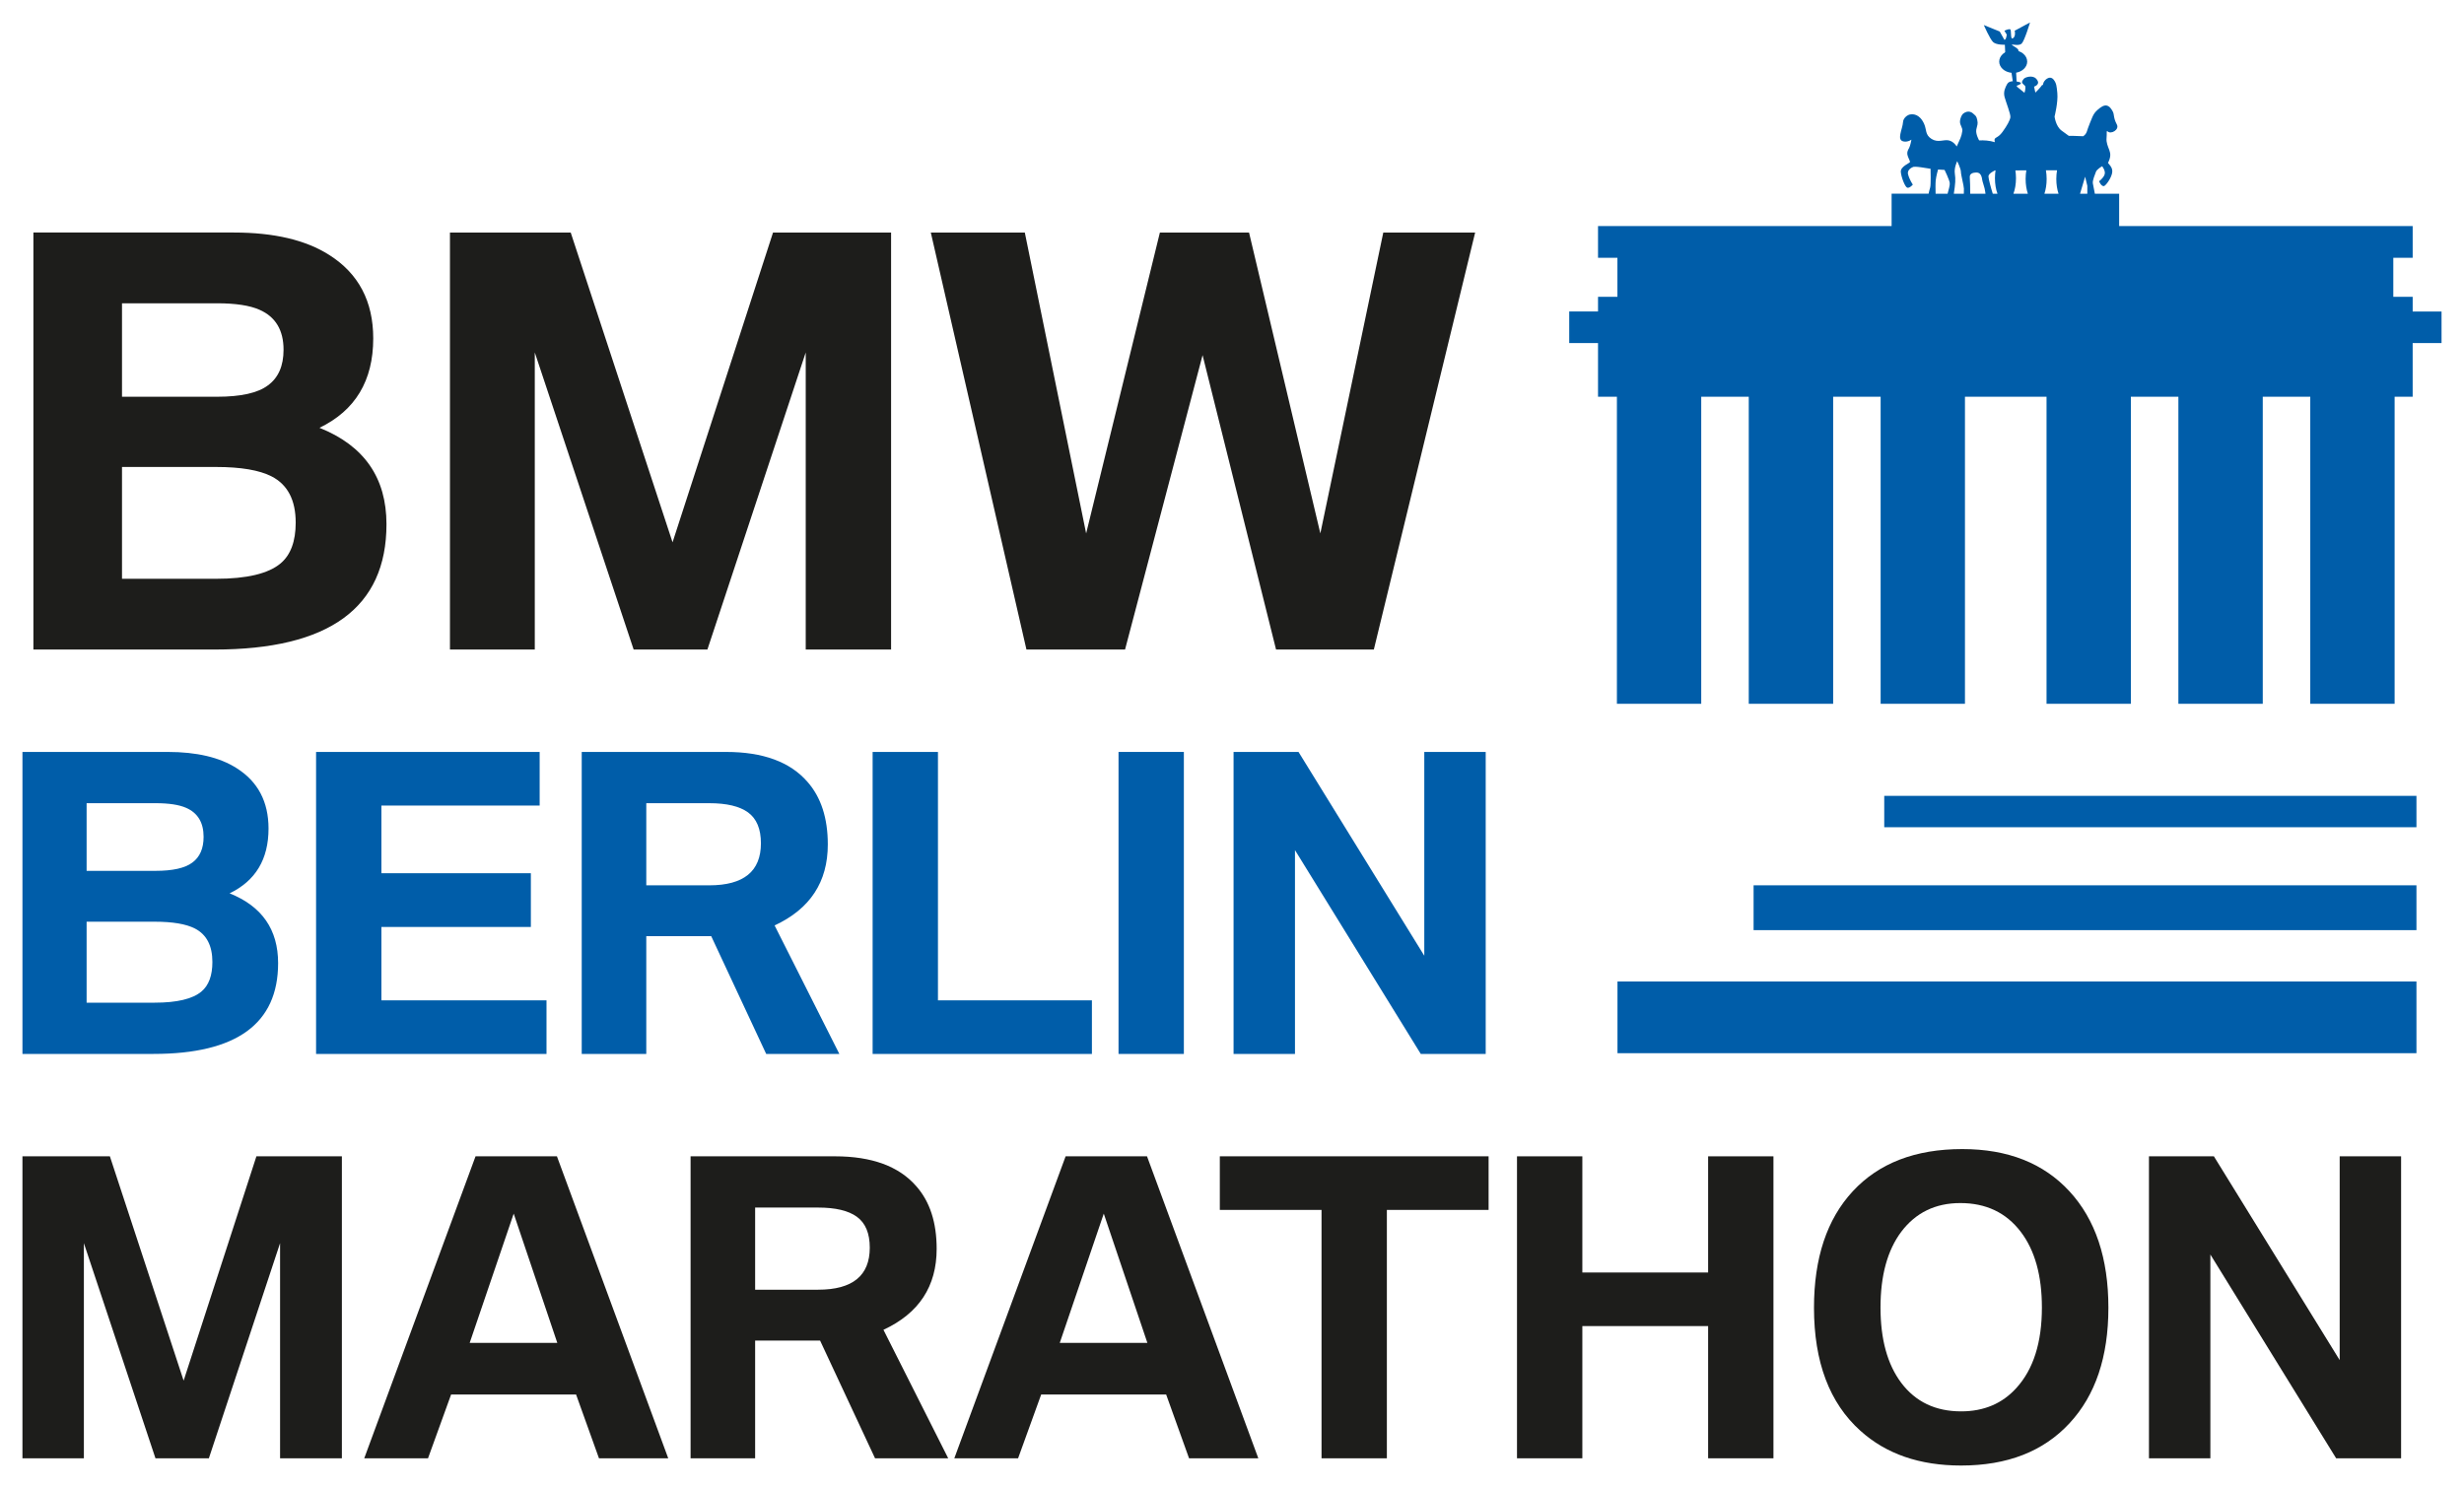
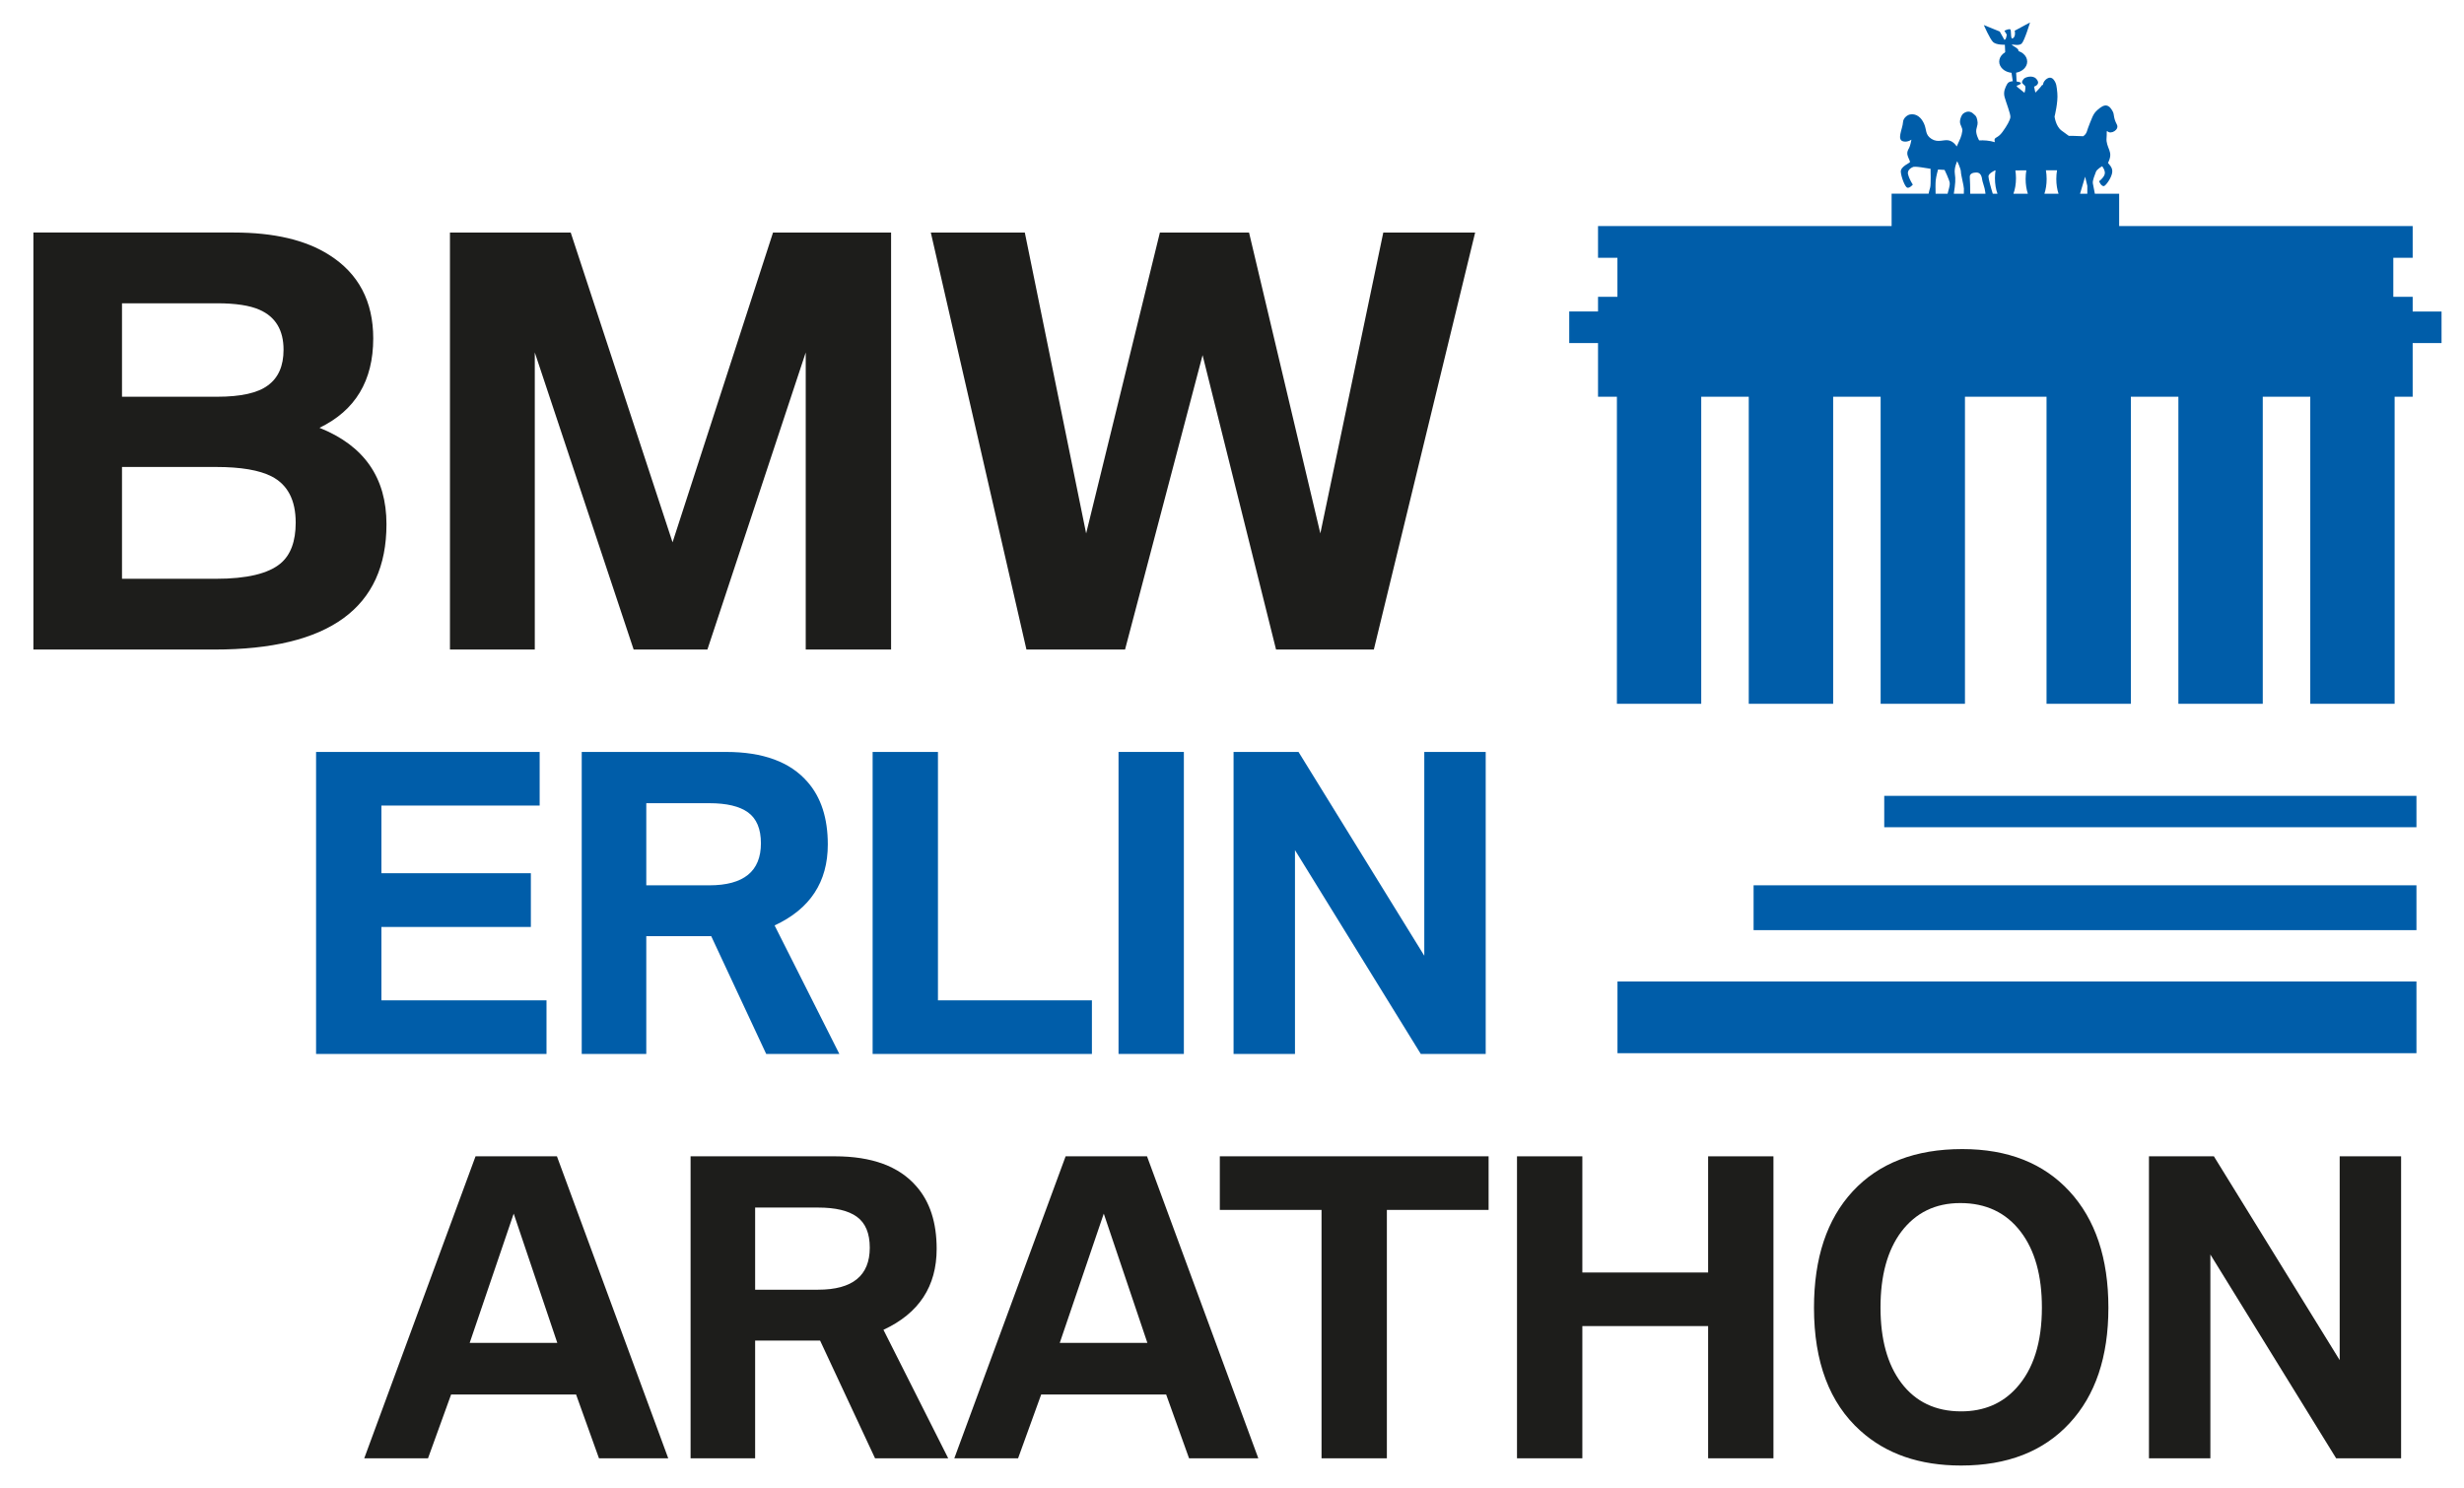
<svg xmlns="http://www.w3.org/2000/svg" xmlns:ns1="http://www.inkscape.org/namespaces/inkscape" xmlns:ns2="http://sodipodi.sourceforge.net/DTD/sodipodi-0.dtd" id="svg2" version="1.1" ns1:version="0.48.5 r10040" width="329.335" height="198.915" xml:space="preserve" ns2:docname="2013 Berlin Marathon logo.svg">
  <defs id="defs6">
    <clipPath clipPathUnits="userSpaceOnUse" id="clipPath16">
      <path d="m 0,0 595.275,0 0,683.149 L 0,683.149 0,0 z" id="path18" ns1:connector-curvature="0" />
    </clipPath>
    <clipPath clipPathUnits="userSpaceOnUse" id="clipPath64">
-       <path d="m 17.953,17.952 560.315,0 0,126.615 -560.315,0 0,-126.615 z" id="path66" ns1:connector-curvature="0" />
-     </clipPath>
+       </clipPath>
    <clipPath clipPathUnits="userSpaceOnUse" id="clipPath536">
      <path d="m 270.464,55.943 52.925,0 0,16.969 -52.925,0 0,-16.969 z" id="path538" ns1:connector-curvature="0" />
    </clipPath>
    <clipPath clipPathUnits="userSpaceOnUse" id="clipPath548">
      <path d="m 17.953,17.952 560.315,0 0,126.615 -560.315,0 0,-126.615 z" id="path550" ns1:connector-curvature="0" />
    </clipPath>
    <clipPath clipPathUnits="userSpaceOnUse" id="clipPath666">
      <path d="m 17.953,17.952 560.315,0 0,126.615 -560.315,0 0,-126.615 z" id="path668" ns1:connector-curvature="0" />
    </clipPath>
    <clipPath clipPathUnits="userSpaceOnUse" id="clipPath698">
      <path d="m 535.497,36.534 5.78,0 0,2.424 -5.78,0 0,-2.424 z" id="path700" ns1:connector-curvature="0" />
    </clipPath>
    <clipPath clipPathUnits="userSpaceOnUse" id="clipPath712">
      <path d="m 535.497,34.121 5.78,0 0,2.423 -5.78,0 0,-2.423 z" id="path714" ns1:connector-curvature="0" />
    </clipPath>
    <clipPath clipPathUnits="userSpaceOnUse" id="clipPath726">
      <path d="m 17.953,17.952 560.315,0 0,126.615 -560.315,0 0,-126.615 z" id="path728" ns1:connector-curvature="0" />
    </clipPath>
    <clipPath clipPathUnits="userSpaceOnUse" id="clipPath906">
-       <path d="m 345.827,696.504 220.157,0 0,131.213 -220.157,0 0,-131.213 z" id="path908" ns1:connector-curvature="0" />
-     </clipPath>
+       </clipPath>
    <clipPath clipPathUnits="userSpaceOnUse" id="clipPath1244">
-       <path d="m 28.346,795.851 145.984,0 0,17.692 -145.984,0 0,-17.692 z" id="path1246" ns1:connector-curvature="0" />
-     </clipPath>
+       </clipPath>
    <clipPath clipPathUnits="userSpaceOnUse" id="clipPath1472">
      <path d="m 185.315,784.855 29.245,0 0,39.685 -29.245,0 0,-39.685 z" id="path1474" ns1:connector-curvature="0" />
    </clipPath>
  </defs>
  <ns2:namedview pagecolor="#ffffff" bordercolor="#666666" borderopacity="1" objecttolerance="10" gridtolerance="10" guidetolerance="10" ns1:pageopacity="0" ns1:pageshadow="2" ns1:window-width="1366" ns1:window-height="705" id="namedview4" showgrid="false" fit-margin-top="3" fit-margin-left="3" fit-margin-right="3" fit-margin-bottom="3" ns1:zoom="2.6851178" ns1:cx="218.06114" ns1:cy="99.457635" ns1:window-x="-8" ns1:window-y="-8" ns1:window-maximized="1" ns1:current-layer="g10" />
  <g id="g10" ns1:groupmode="layer" ns1:label="programmheft-bm-2013" transform="matrix(1.25,0,0,-1.25,-449.751,1089.358)">
    <g id="g910" transform="matrix(1.5,0,0,1.5,575.123,865.688)">
      <path d="m 0,0 c 0,0 0.399,0.133 0.332,0.299 -0.066,0.163 -0.466,0.322 -0.466,0.377 0,0.054 0.5,-0.108 0.697,0.08 0.203,0.189 0.599,1.51 0.599,1.51 L 0.066,1.674 C 0.101,1.592 0.133,1.241 -0.068,1.134 -0.267,1.026 -0.134,1.755 -0.267,1.78 -0.4,1.807 -0.666,1.674 -0.666,1.674 l 0.167,-0.271 c 0,0 -0.03,-0.377 -0.167,-0.377 L -0.999,1.619 -2.131,2.08 c 0,0 0.432,-1 0.664,-1.217 0.235,-0.213 0.835,-0.187 0.835,-0.187 L -0.601,0 0,0 z" style="fill:#005da9;fill-opacity:1;fill-rule:nonzero;stroke:none" id="path912" ns1:connector-curvature="0" />
    </g>
    <g id="g914" transform="matrix(1.5,0,0,1.5,372.846,809.588)">
      <path d="m 0,0 6.701,0 c 2.196,0 3.73,0.366 4.603,1.097 0.719,0.604 1.078,1.573 1.078,2.908 0,1.605 -0.571,2.703 -1.714,3.293 C 9.795,7.747 8.473,7.972 6.701,7.972 L 0,7.972 0,0 z m 0,12.979 6.778,0 c 1.695,0 2.902,0.269 3.621,0.809 0.744,0.539 1.117,1.386 1.117,2.542 0,1.399 -0.572,2.349 -1.714,2.85 -0.693,0.308 -1.701,0.462 -3.024,0.462 l -6.778,0 0,-6.663 z m -6.316,-18.024 0,29.732 14.289,0 c 2.862,0 5.128,-0.533 6.797,-1.598 2.092,-1.323 3.139,-3.306 3.139,-5.951 0,-3.016 -1.277,-5.141 -3.832,-6.374 3.184,-1.27 4.776,-3.562 4.776,-6.874 0,-5.957 -4.09,-8.935 -12.267,-8.935 l -12.902,0 z" style="fill:#1d1d1b;fill-opacity:1;fill-rule:nonzero;stroke:none" id="path916" ns1:connector-curvature="0" />
    </g>
    <g id="g918" transform="matrix(1.5,0,0,1.5,407.913,802.02)">
      <path d="m 0,0 0,29.732 8.608,0 7.26,-22.087 7.163,22.087 8.415,0 0,-29.732 -6.085,0 0,21.182 L 18.352,0 13.095,0 6.047,21.182 6.047,0 0,0 z" style="fill:#1d1d1b;fill-opacity:1;fill-rule:nonzero;stroke:none" id="path920" ns1:connector-curvature="0" />
    </g>
    <g id="g922" transform="matrix(1.5,0,0,1.5,469.555,802.02)">
      <path d="m 0,0 -6.817,29.732 6.701,0 4.372,-21.452 5.257,21.452 6.355,0 5.083,-21.452 4.487,21.452 6.548,0 L 24.764,0 17.794,0 12.556,20.99 7.029,0 0,0 z" style="fill:#1d1d1b;fill-opacity:1;fill-rule:nonzero;stroke:none" id="path924" ns1:connector-curvature="0" />
    </g>
    <g id="g926" transform="matrix(1.5,0,0,1.5,369.062,764.255)">
-       <path d="m 0,0 4.853,0 c 1.589,0 2.7,0.265 3.332,0.794 0.521,0.438 0.781,1.139 0.781,2.107 0,1.161 -0.413,1.956 -1.241,2.384 C 7.093,5.61 6.136,5.773 4.853,5.773 L 0,5.773 0,0 z m 0,9.399 4.908,0 c 1.228,0 2.101,0.195 2.622,0.585 0.539,0.391 0.809,1.004 0.809,1.841 0,1.013 -0.414,1.701 -1.241,2.064 -0.502,0.223 -1.233,0.334 -2.19,0.334 L 0,14.223 0,9.399 z m -4.574,-13.053 0,21.531 10.347,0 c 2.073,0 3.714,-0.386 4.922,-1.158 1.516,-0.957 2.273,-2.393 2.273,-4.308 0,-2.185 -0.925,-3.724 -2.775,-4.616 2.306,-0.921 3.458,-2.58 3.458,-4.978 0,-4.314 -2.96,-6.471 -8.882,-6.471 l -9.343,0 z" style="fill:#005da9;fill-opacity:1;fill-rule:nonzero;stroke:none" id="path928" ns1:connector-curvature="0" />
-     </g>
+       </g>
    <g id="g930" transform="matrix(1.5,0,0,1.5,393.598,758.774)">
      <path d="m 0,0 0,21.531 15.938,0 0,-3.821 -11.281,0 0,-4.825 10.654,0 0,-3.835 -10.654,0 0,-5.229 11.769,0 L 16.426,0 0,0 z" style="fill:#005da9;fill-opacity:1;fill-rule:nonzero;stroke:none" id="path932" ns1:connector-curvature="0" />
    </g>
    <g id="g934" transform="matrix(1.5,0,0,1.5,428.906,776.805)">
      <path d="M 0,0 4.49,0 C 6.944,0 8.172,0.999 8.172,2.998 8.172,4.02 7.865,4.755 7.251,5.201 6.647,5.638 5.726,5.856 4.49,5.856 L 0,5.856 0,0 z m -4.602,-12.021 0,21.531 10.291,0 c 2.631,0 4.565,-0.711 5.801,-2.133 0.967,-1.098 1.45,-2.585 1.45,-4.463 0,-2.677 -1.264,-4.601 -3.793,-5.773 l 4.616,-9.162 -5.215,0 -3.918,8.395 -4.63,0 0,-8.395 -4.602,0 z" style="fill:#005da9;fill-opacity:1;fill-rule:nonzero;stroke:none" id="path936" ns1:connector-curvature="0" />
    </g>
    <g id="g938" transform="matrix(1.5,0,0,1.5,453.108,758.774)">
      <path d="m 0,0 0,21.531 4.657,0 0,-17.71 10.975,0 L 15.632,0 0,0 z" style="fill:#005da9;fill-opacity:1;fill-rule:nonzero;stroke:none" id="path940" ns1:connector-curvature="0" />
    </g>
    <g id="g944" transform="matrix(1.5,0,0,1.5,491.702,758.774)">
      <path d="m 0,0 0,21.531 4.63,0 8.966,-14.53 0,14.53 4.378,0 L 17.974,0 13.345,0 4.378,14.531 4.378,0 0,0 z" style="fill:#005da9;fill-opacity:1;fill-rule:nonzero;stroke:none" id="path946" ns1:connector-curvature="0" />
    </g>
    <g id="g948" transform="matrix(1.5,0,0,1.5,362.201,715.528)">
-       <path d="m 0,0 0,21.53 6.233,0 5.257,-15.994 5.188,15.994 6.093,0 0,-21.53 -4.406,0 0,15.339 L 13.289,0 9.482,0 4.379,15.339 4.379,0 0,0 z" style="fill:#1d1d1b;fill-opacity:1;fill-rule:nonzero;stroke:none" id="path950" ns1:connector-curvature="0" />
-     </g>
+       </g>
    <g id="g952" transform="matrix(1.5,0,0,1.5,410.022,727.869)">
      <path d="M 0,0 6.247,0 3.138,9.217 0,0 z m -7.516,-8.227 7.934,21.53 5.802,0 7.934,-21.53 -4.937,0 -1.631,4.545 -8.911,0 -1.645,-4.545 -4.546,0 z" style="fill:#1d1d1b;fill-opacity:1;fill-rule:nonzero;stroke:none" id="path954" ns1:connector-curvature="0" />
    </g>
    <g id="g956" transform="matrix(1.5,0,0,1.5,440.545,733.559)">
      <path d="M 0,0 4.49,0 C 6.944,0 8.172,0.999 8.172,2.997 8.172,4.02 7.865,4.755 7.251,5.201 6.647,5.638 5.726,5.856 4.49,5.856 L 0,5.856 0,0 z m -4.602,-12.02 0,21.53 10.291,0 c 2.631,0 4.565,-0.711 5.801,-2.134 0.967,-1.097 1.45,-2.584 1.45,-4.462 0,-2.677 -1.264,-4.601 -3.793,-5.773 l 4.616,-9.161 -5.215,0 -3.918,8.394 -4.63,0 0,-8.394 -4.602,0 z" style="fill:#1d1d1b;fill-opacity:1;fill-rule:nonzero;stroke:none" id="path958" ns1:connector-curvature="0" />
    </g>
    <g id="g960" transform="matrix(1.5,0,0,1.5,473.117,727.869)">
      <path d="M 0,0 6.247,0 3.138,9.217 0,0 z m -7.516,-8.227 7.934,21.53 5.802,0 7.934,-21.53 -4.937,0 -1.631,4.545 -8.911,0 -1.645,-4.545 -4.546,0 z" style="fill:#1d1d1b;fill-opacity:1;fill-rule:nonzero;stroke:none" id="path962" ns1:connector-curvature="0" />
    </g>
    <g id="g964" transform="matrix(1.5,0,0,1.5,501.109,715.528)">
-       <path d="m 0,0 0,17.71 -7.251,0 0,3.82 19.16,0 0,-3.82 -7.252,0 L 4.657,0 0,0 z" style="fill:#1d1d1b;fill-opacity:1;fill-rule:nonzero;stroke:none" id="path966" ns1:connector-curvature="0" />
+       <path d="m 0,0 0,17.71 -7.251,0 0,3.82 19.16,0 0,-3.82 -7.252,0 L 4.657,0 0,0 " style="fill:#1d1d1b;fill-opacity:1;fill-rule:nonzero;stroke:none" id="path966" ns1:connector-curvature="0" />
    </g>
    <g id="g968" transform="matrix(1.5,0,0,1.5,522.009,715.528)">
      <path d="m 0,0 0,21.53 4.658,0 0,-8.283 8.967,0 0,8.283 4.656,0 0,-21.53 -4.656,0 0,9.427 -8.967,0 L 4.658,0 0,0 z" style="fill:#1d1d1b;fill-opacity:1;fill-rule:nonzero;stroke:none" id="path970" ns1:connector-curvature="0" />
    </g>
    <g id="g972" transform="matrix(1.5,0,0,1.5,569.412,742.824)">
      <path d="m 0,0 c -1.776,0 -3.179,-0.683 -4.212,-2.049 -0.985,-1.32 -1.478,-3.119 -1.478,-5.397 0,-2.268 0.493,-4.057 1.478,-5.369 1.023,-1.357 2.446,-2.036 4.267,-2.036 1.627,0 2.943,0.558 3.947,1.674 1.208,1.33 1.813,3.24 1.813,5.731 0,2.278 -0.502,4.077 -1.507,5.397 C 3.267,-0.683 1.831,0 0,0 m 0.139,3.85 c 3.244,0 5.792,-1.005 7.642,-3.013 1.85,-2.008 2.775,-4.774 2.775,-8.297 0,-3.505 -0.925,-6.252 -2.775,-8.241 -1.86,-2.009 -4.435,-3.012 -7.726,-3.012 -2.956,0 -5.35,0.827 -7.181,2.482 -2.203,1.98 -3.305,4.904 -3.305,8.771 0,3.542 0.92,6.308 2.761,8.297 1.859,2.008 4.462,3.013 7.809,3.013" style="fill:#1d1d1b;fill-opacity:1;fill-rule:nonzero;stroke:none" id="path974" ns1:connector-curvature="0" />
    </g>
    <g id="g976" transform="matrix(1.5,0,0,1.5,589.582,715.528)">
      <path d="m 0,0 0,21.53 4.629,0 8.967,-14.53 0,14.53 4.378,0 0,-21.53 -4.63,0 L 4.378,14.53 4.378,0 0,0 z" style="fill:#1d1d1b;fill-opacity:1;fill-rule:nonzero;stroke:none" id="path978" ns1:connector-curvature="0" />
    </g>
    <g id="g1230" transform="matrix(1.5,0,0,1.5,566.78,852.183)">
      <path d="M 0,0 C 0.034,0.326 0.167,0.783 0.167,0.783 L 0.632,0.755 c 0,0 0.338,-0.691 0.369,-0.934 0.022,-0.144 -0.084,-0.502 -0.154,-0.763 l -0.855,0 C -0.015,-0.654 -0.022,-0.21 0,0 m 1.533,1.377 c 0,0 0.263,-0.541 0.263,-0.755 0,-0.218 0.214,-1.01 0.214,-1.202 0,-0.076 -0.002,-0.219 -0.005,-0.362 l -0.714,0 c 0.11,0.714 0.135,1.034 0.073,1.428 -0.066,0.432 0.169,0.891 0.169,0.891 M 2.896,0.569 c 0.2,0 0.367,-0.107 0.417,-0.509 0.017,-0.14 0.125,-0.416 0.171,-0.62 0.031,-0.136 0.049,-0.269 0.065,-0.382 l -1.088,0 C 2.458,-0.552 2.451,0.026 2.43,0.215 2.396,0.512 2.696,0.569 2.896,0.569 m 1.327,0.148 0.042,0 C 4.24,0.544 4.223,0.362 4.223,0.169 c 0,-0.426 0.069,-0.811 0.18,-1.111 l -0.335,0 C 3.942,-0.555 3.76,0.13 3.76,0.296 c 0,0.216 0.463,0.421 0.463,0.421 M 6.46,0.722 C 6.429,0.532 6.41,0.327 6.41,0.111 c 0,-0.399 0.061,-0.761 0.159,-1.053 l -1.028,0 c 0.112,0.3 0.182,0.685 0.182,1.111 0,0.194 -0.017,0.378 -0.043,0.552 L 6.46,0.722 z M 8.649,0.728 C 8.616,0.536 8.597,0.329 8.597,0.111 c 0,-0.399 0.061,-0.761 0.159,-1.053 l -1.007,0 c 0.098,0.292 0.159,0.654 0.159,1.053 0,0.217 -0.019,0.423 -0.052,0.615 l 0.793,0.002 z m 2.002,-0.458 0.157,-0.648 0,-0.564 -0.519,0 0.362,1.212 z m 25.408,-9.61 -2.058,0 0,1.048 -1.381,0 0,2.783 1.381,0 0,2.26 -20.924,0 0,2.307 -1.732,0 c -0.051,0.247 -0.123,0.606 -0.144,0.742 -0.032,0.215 0.157,0.629 0.221,0.817 0.065,0.189 0.443,0.399 0.443,0.399 0,0 0.271,-0.328 0.172,-0.598 -0.099,-0.268 -0.391,-0.47 -0.391,-0.47 0,0 0.135,-0.351 0.333,-0.351 0.106,0 0.462,0.451 0.574,0.843 0.101,0.347 -0.025,0.534 -0.271,0.813 0.197,0.398 0.197,0.636 0.098,0.905 -0.1,0.267 -0.231,0.539 -0.201,0.863 0.034,0.324 -0.024,0.581 0.068,0.486 0.232,-0.243 0.866,0.108 0.666,0.485 -0.274,0.519 -0.16,0.693 -0.3,0.943 -0.166,0.296 -0.4,0.622 -0.898,0.244 C 11.216,4.802 11.216,4.613 10.984,4.074 10.75,3.534 10.818,3.371 10.516,3.156 10.018,3.185 9.485,3.185 9.485,3.185 c 0,0 -0.398,0.288 -0.522,0.38 -0.415,0.317 -0.49,0.996 -0.49,0.996 0,0 0.26,1.025 0.197,1.67 C 8.621,6.731 8.608,6.919 8.424,7.168 8.129,7.57 7.688,7.126 7.657,6.883 7.62,6.645 7.657,6.931 7.557,6.77 7.455,6.609 7.104,6.267 7.104,6.267 L 7.011,6.692 c 0,0 0.538,0.158 0.143,0.571 C 6.891,7.534 6.369,7.363 6.28,7.249 6.055,6.965 6.153,6.96 6.374,6.743 6.438,6.539 6.326,6.255 6.326,6.255 L 5.785,6.694 5.781,6.761 C 5.92,6.806 6.256,6.932 5.957,7.019 L 5.766,7.06 5.733,7.687 c 0.451,0.078 0.789,0.404 0.789,0.79 0,0.447 -0.446,0.81 -0.998,0.81 -0.551,0 -0.997,-0.363 -0.997,-0.81 0,-0.41 0.382,-0.748 0.876,-0.798 L 5.494,7.078 C 5.315,7.07 5.166,7.014 5.094,6.879 4.959,6.634 4.81,6.333 4.909,5.955 5.01,5.577 5.356,4.719 5.323,4.504 5.291,4.29 5.096,3.924 4.762,3.464 4.43,3.006 4.193,3.102 4.193,2.886 4.193,2.67 4.327,2.723 3.929,2.805 3.527,2.886 3.096,2.859 3.096,2.859 c 0,0 -0.267,0.459 -0.2,0.783 C 2.962,3.966 3.027,4.018 2.962,4.316 2.896,4.613 2.84,4.608 2.73,4.719 2.597,4.855 2.329,5.045 1.965,4.774 1.861,4.7 1.73,4.423 1.73,4.181 1.73,3.938 1.931,3.75 1.897,3.534 1.865,3.318 1.832,3.185 1.764,3.021 1.698,2.859 1.499,2.425 1.499,2.425 c 0,0 -0.201,0.353 -0.567,0.434 C 0.567,2.94 0.167,2.67 -0.299,2.966 -0.769,3.264 -0.634,3.616 -0.83,4.047 -1.163,4.774 -1.644,4.719 -1.73,4.719 -2.028,4.72 -2.314,4.427 -2.327,4.181 -2.361,3.642 -2.829,2.859 -2.262,2.778 c 0.296,-0.043 0.532,0.135 0.532,0.135 0,0 -0.077,-0.438 -0.165,-0.593 -0.075,-0.13 -0.157,-0.278 -0.126,-0.468 0.034,-0.189 0.19,-0.449 0.19,-0.529 0,-0.08 -0.683,-0.315 -0.657,-0.706 0.026,-0.358 0.292,-1.073 0.46,-1.13 0.165,-0.052 0.396,0.217 0.396,0.217 0,0 -0.242,0.357 -0.338,0.736 -0.101,0.377 0.389,0.534 0.389,0.534 0,0 0.15,0.024 0.518,-0.03 0.365,-0.053 0.696,-0.108 0.696,-0.108 0,0 0.036,-1.159 -0.03,-1.349 -0.033,-0.091 -0.075,-0.271 -0.108,-0.429 l -2.638,0 0,-2.307 -20.928,0 0,-2.26 1.382,0 0,-2.783 -1.382,0 0,-1.048 -2.053,0 0,-2.252 2.053,0 0,-1.253 0,-2.573 1.346,0 0,-21.892 6.011,0 0,21.892 3.388,0 0,-21.892 6.017,0 0,21.892 3.384,0 0,-21.892 6.011,0 0,21.892 5.815,0 0,-21.892 6.012,0 0,21.892 3.387,0 0,-21.892 6.015,0 0,21.892 3.386,0 0,-21.892 6.013,0 0,21.892 1.287,0 0,2.573 0,1.253 2.058,0 0,2.252 z" style="fill:#005da9;fill-opacity:1;fill-rule:nonzero;stroke:none" id="path1232" ns1:connector-curvature="0" />
    </g>
    <path d="m 479.402,791.07 6.986,0 0,-32.297 -6.986,0 0,32.297 z" style="fill:#005da9;fill-opacity:1;fill-rule:nonzero;stroke:none" id="path942" ns1:connector-curvature="0" />
    <path d="m 618.185,783.018 -56.908,0 0,3.356 56.908,0 0,-3.356 z" style="fill:#005da9;fill-opacity:1;fill-rule:nonzero;stroke:none" id="path1234" ns1:connector-curvature="0" />
    <path d="m 618.185,772.013 -70.878,0 0,4.794 70.878,0 0,-4.794 z" style="fill:#005da9;fill-opacity:1;fill-rule:nonzero;stroke:none" id="path1236" ns1:connector-curvature="0" />
    <path d="m 618.185,758.852 -85.431,0 0,7.668 85.431,0 0,-7.668 z" style="fill:#005da9;fill-opacity:1;fill-rule:nonzero;stroke:none" id="path1238" ns1:connector-curvature="0" />
  </g>
</svg>